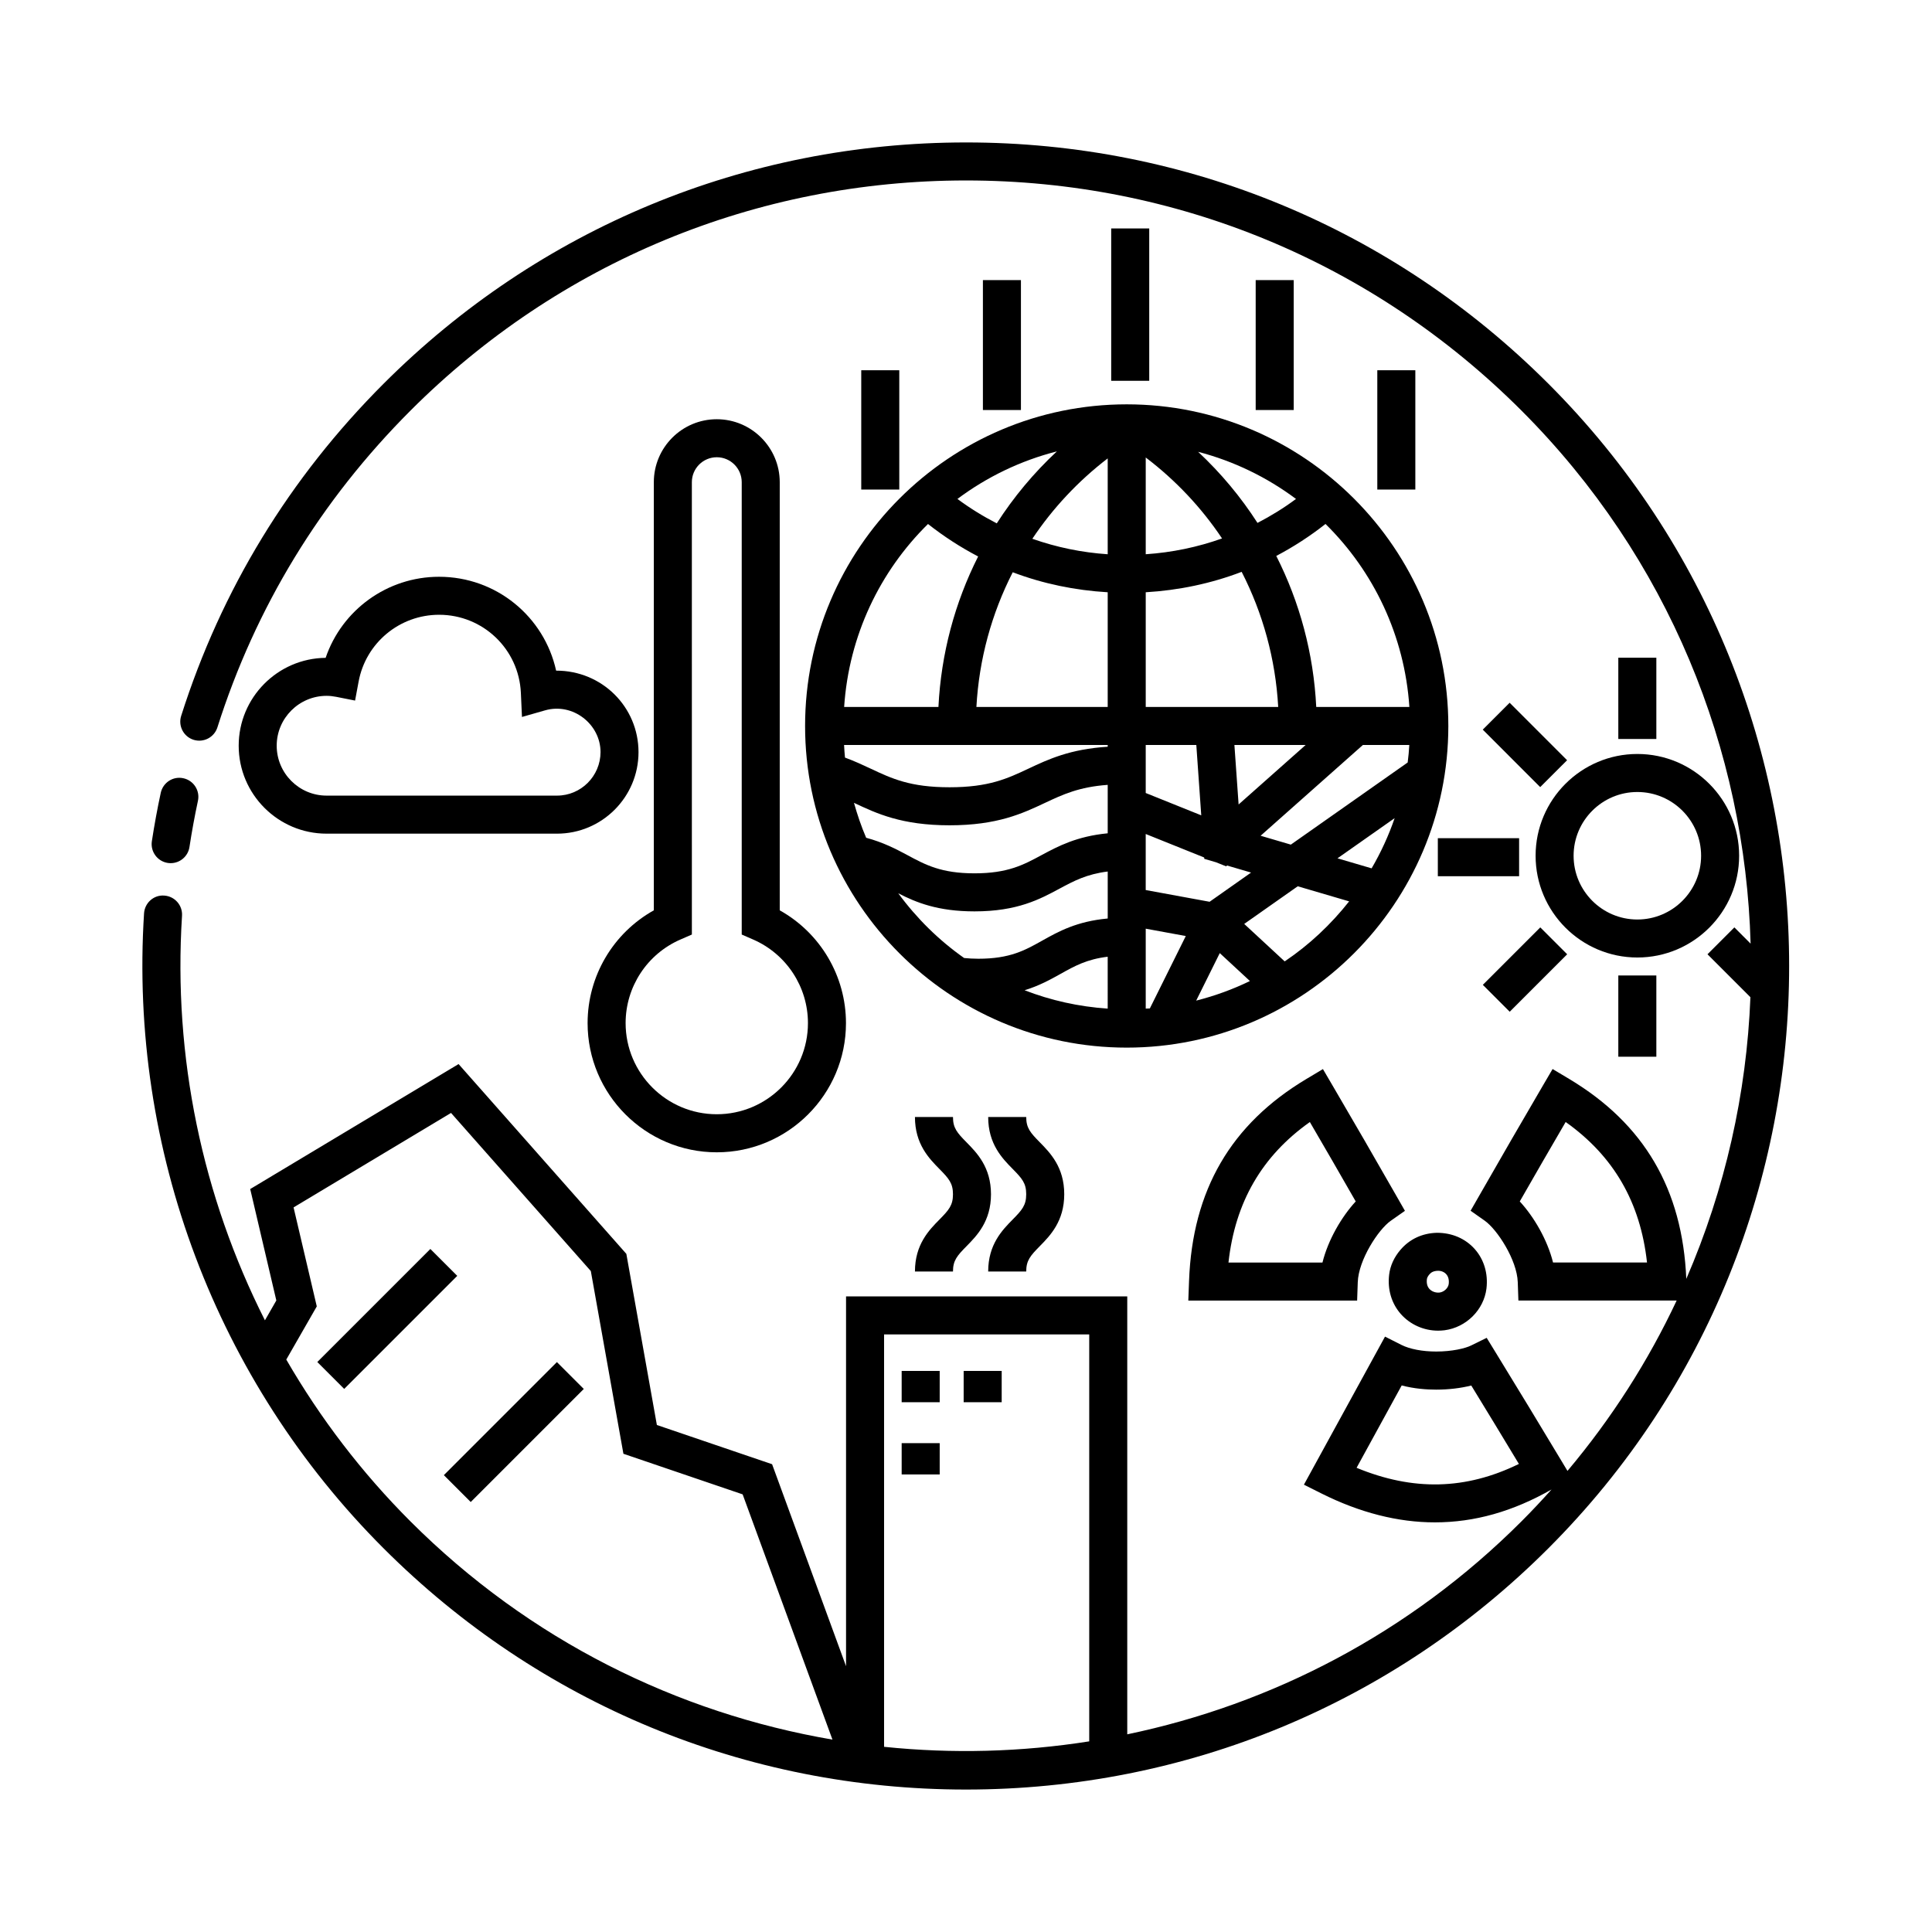
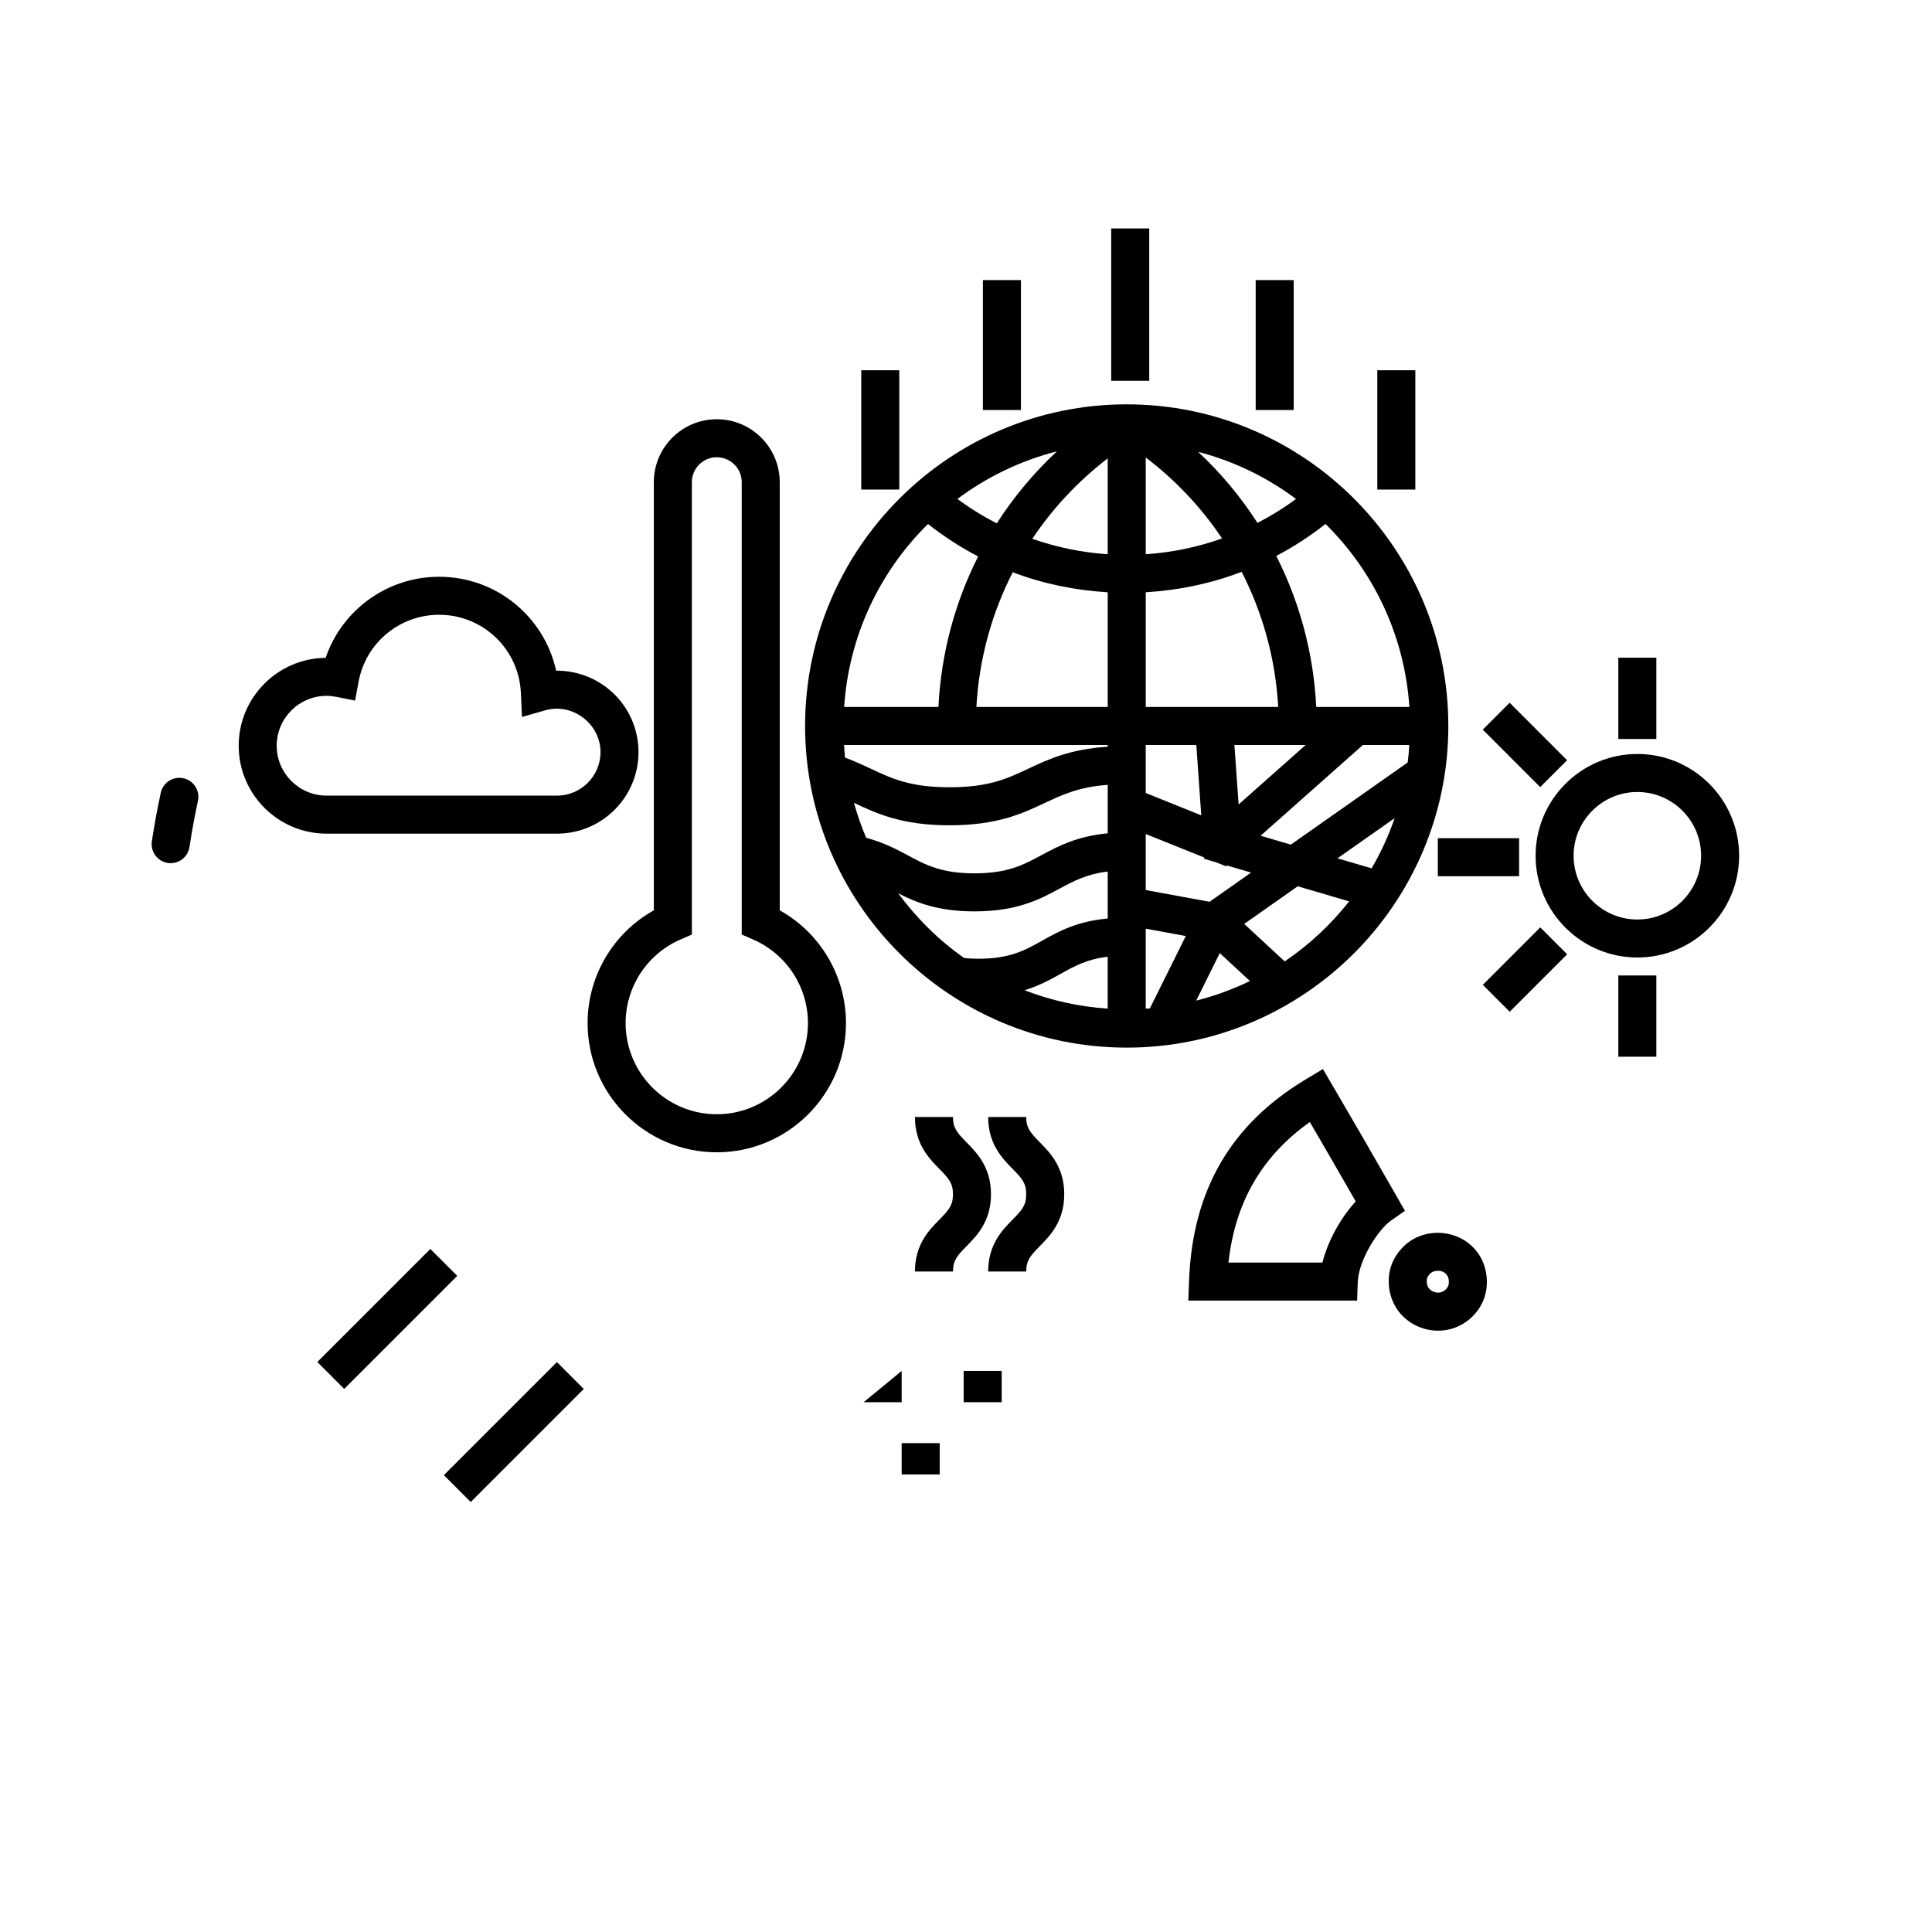
<svg xmlns="http://www.w3.org/2000/svg" fill="#000000" width="800px" height="800px" version="1.1" viewBox="144 144 512 512">
  <g>
-     <path d="m554.32 245.67c-41.219-41.223-96.031-63.93-154.32-63.922-58.297 0-113.11 22.703-154.33 63.922-24.984 24.992-43.039 54.617-53.66 88.051-0.84 2.648 0.625 5.481 3.273 6.328 2.641 0.836 5.481-0.625 6.328-3.273 10.125-31.883 27.352-60.133 51.184-83.977 39.316-39.324 91.598-60.977 147.2-60.977s107.89 21.652 147.2 60.973c39.082 39.082 59.285 89.961 60.734 141.28l-4.301-4.309-7.125 7.125 11.375 11.375c-1.004 25.508-6.688 50.844-16.992 74.648-1.012-23.754-11.168-41.105-31.07-53.004l-4.363-2.609-2.57 4.387c-6.691 11.441-10.273 17.664-16.879 29.191l-2.281 3.981 3.754 2.641c3.293 2.328 8.539 10.363 8.746 16.277l0.168 4.867h41.945c-7.496 15.973-17.16 31.156-28.938 45.16l-1.516-2.523c-6.82-11.355-10.559-17.496-17.496-28.828l-2.398-3.914-4.121 2.023c-1.621 0.801-5.117 1.605-9.25 1.605-3.652 0-7.012-0.641-9.227-1.758l-4.344-2.195-21.492 39.238 4.672 2.344c10.125 5.066 20.223 7.644 30.008 7.644 10.539 0 20.672-2.867 30.938-8.711-2.574 2.871-5.215 5.703-7.977 8.457-29.676 29.676-66.16 48.445-104.46 56.426v-116.05h-74.523v98l-19.598-53.531-30.535-10.395-8.09-45.352-44.461-50.297-55.219 33.121 6.922 29.527-3.019 5.262c-16.566-32.793-24.359-69.762-21.973-107.21 0.176-2.777-1.93-5.168-4.711-5.352-2.777-0.215-5.176 1.93-5.352 4.711-3.988 62.609 19.145 123.95 63.48 168.28 41.23 41.219 96.039 63.922 154.34 63.922s113.11-22.703 154.33-63.922c85.09-85.098 85.09-223.56-0.004-308.66zm1.254 232.91c-1.484-5.981-5.047-12.102-8.82-16.188 4.519-7.891 7.707-13.418 12.16-21.051 12.711 9.008 19.809 21.266 21.562 37.238zm-52.066 54.402 11.957-21.828c3.32 0.883 6.625 1.113 9.152 1.113 3.269 0 6.5-0.387 9.285-1.09 4.746 7.758 8.066 13.215 12.621 20.781-14.082 6.887-28.027 7.215-43.016 1.023zm-283.64-28.684 8.082-14.09-6.152-26.234 41.727-25.035 37.047 41.902 8.637 48.422 31.598 10.758 23.801 64.992c-40.977-7.019-80.25-26.25-111.82-57.816-12.926-12.922-23.938-27.371-32.922-42.898zm158.42 102.62v-109.28h54.367v107.84c-17.992 2.836-36.27 3.324-54.367 1.445z" />
    <path d="m188.47 372.69c0.258 0.039 0.516 0.055 0.766 0.055 2.445 0 4.594-1.785 4.973-4.277 0.621-4.062 1.375-8.184 2.246-12.242 0.586-2.719-1.148-5.402-3.871-5.984-2.731-0.598-5.394 1.148-5.984 3.871-0.918 4.262-1.707 8.578-2.359 12.836-0.41 2.75 1.48 5.324 4.231 5.742z" />
    <path d="m442.59 421.63c46.996 0 85.234-38.238 85.234-85.238s-38.238-85.238-85.234-85.238c-47 0-85.234 38.238-85.234 85.238 0 46.996 38.238 85.238 85.234 85.238zm74.461-75.566-30.965 21.77-8.012-2.352 27.113-24.059h12.293c-0.09 1.566-0.23 3.106-0.43 4.641zm-3.453 14.75c-1.605 4.66-3.656 9.109-6.106 13.305l-9.043-2.656zm-143.29-4.055c0.023 0.012 0.051 0.02 0.082 0.035 5.891 2.777 12.57 5.918 25.246 5.918 12.676 0 19.355-3.144 25.246-5.918 4.805-2.262 9.094-4.254 16.672-4.797v12.836c-8.172 0.789-13.121 3.406-17.527 5.777-4.812 2.594-8.961 4.832-17.781 4.832-8.816 0-12.973-2.242-17.785-4.832-3.012-1.621-6.43-3.391-10.922-4.594-1.285-2.988-2.336-6.09-3.231-9.258zm90.727-15.332 1.309 18.645-14.715-5.918v-12.727zm-23.484 69.867c-7.719-0.52-15.113-2.188-22.023-4.867 3.859-1.188 6.832-2.828 9.578-4.363 3.672-2.062 6.984-3.875 12.445-4.519zm10.078 0v-21.184l10.617 1.949-9.523 19.184c-0.359 0.027-0.73 0.027-1.094 0.051zm19.621-14.711 7.992 7.402c-4.516 2.191-9.281 3.934-14.242 5.188zm-2.695-13.605-16.93-3.109v-14.852l15.496 6.231 0.023 0.352 3.144 0.922 2.648 1.066 0.246-0.215 6.363 1.867zm7.688-25.785-1.113-15.766h18.879zm-24.613-25.844v-30.395c8.758-0.52 17.324-2.312 25.422-5.41 5.617 10.965 8.977 23.105 9.684 35.801h-35.105zm0-40.469v-25.641c7.992 6.074 14.793 13.332 20.223 21.453-6.481 2.312-13.277 3.723-20.223 4.188zm13.883-27.145c9.516 2.481 18.277 6.766 25.938 12.488-3.234 2.41-6.648 4.508-10.203 6.352-4.406-6.856-9.684-13.188-15.734-18.84zm-23.961 1.746v25.402c-6.856-0.457-13.562-1.844-19.973-4.102 5.379-8.055 12.094-15.254 19.973-21.301zm-29.398 17.215c-3.629-1.875-7.125-4.016-10.422-6.473 7.773-5.809 16.68-10.137 26.348-12.602-6.129 5.715-11.469 12.121-15.926 19.074zm29.398 18.258v30.395h-34.797c0.699-12.656 4.035-24.758 9.629-35.695 8.02 3.039 16.504 4.793 25.168 5.301zm0 40.473v0.465c-9.965 0.621-15.773 3.34-20.957 5.785-5.652 2.66-10.535 4.957-20.957 4.957-10.422 0-15.301-2.297-20.953-4.957-2.106-0.992-4.289-2-6.758-2.91-0.121-1.098-0.168-2.223-0.242-3.336zm-55.508 39.301c4.746 2.449 10.5 4.797 20.207 4.797 11.355 0 17.305-3.211 22.562-6.039 3.785-2.035 7.195-3.84 12.742-4.523v12.449c-8.172 0.742-13.035 3.438-17.371 5.871-4.586 2.57-8.539 4.793-16.914 4.793-1.352 0-2.578-0.074-3.769-0.191-6.723-4.731-12.602-10.539-17.457-17.156zm102.41 18.051-10.727-9.93 14.188-9.977 13.621 4c-4.844 6.133-10.582 11.531-17.082 15.906zm33.043-67.43h-24.68c-0.707-14.184-4.375-27.754-10.594-40.02 4.578-2.41 8.941-5.238 13.047-8.473 12.734 12.535 20.961 29.57 22.227 48.492zm-127.57-48.484c4.176 3.289 8.621 6.168 13.289 8.605-6.176 12.227-9.824 25.754-10.523 39.887h-24.988c1.258-18.93 9.484-35.957 22.223-48.492z" />
    <path d="m372.24 242.12h10.078v31.617h-10.078z" />
    <path d="m404.48 218.23h10.078v34.43h-10.078z" />
    <path d="m509 242.12h10.078v31.617h-10.078z" />
    <path d="m476.77 218.23h10.078v34.43h-10.078z" />
    <path d="m438.48 204.54h10.078v40.375h-10.078z" />
    <path d="m333.95 255.1c-9.199 0-16.68 7.481-16.68 16.688v113.46c-10.766 6.004-17.551 17.402-17.551 29.891 0 18.879 15.355 34.234 34.234 34.234s34.238-15.355 34.238-34.234c0-12.488-6.793-23.887-17.551-29.891v-113.46c-0.004-9.203-7.492-16.688-16.691-16.688zm24.164 160.03c0 13.32-10.836 24.156-24.164 24.156-13.32 0-24.156-10.836-24.156-24.156 0-9.613 5.703-18.309 14.531-22.148l3.027-1.32-0.004-119.88c0-3.641 2.961-6.609 6.606-6.609 3.641 0 6.609 2.961 6.609 6.609v119.88l3.027 1.32c8.82 3.844 14.523 12.539 14.523 22.152z" />
    <path d="m228.09 504.95 29.961-29.961 7.125 7.125-29.961 29.961z" />
    <path d="m268.75 542.05-7.125-7.125 29.961-29.961 7.125 7.125z" />
    <path d="m386.47 480.96h10.078c0-2.926 1.098-4.172 3.586-6.699 2.734-2.781 6.488-6.59 6.488-13.77 0-7.18-3.75-10.992-6.488-13.77-2.488-2.527-3.586-3.773-3.586-6.699h-10.078c0 7.18 3.75 10.988 6.484 13.766 2.488 2.527 3.594 3.773 3.594 6.707 0 2.934-1.102 4.176-3.594 6.707-2.734 2.773-6.484 6.582-6.484 13.758z" />
    <path d="m419.55 474.25c2.734-2.781 6.484-6.59 6.484-13.77s-3.75-10.992-6.484-13.77c-2.488-2.527-3.594-3.773-3.594-6.699h-10.078c0 7.18 3.75 10.988 6.484 13.766 2.488 2.527 3.594 3.773 3.594 6.707 0 2.934-1.102 4.176-3.594 6.707-2.734 2.781-6.484 6.59-6.484 13.766h10.078c0.004-2.934 1.105-4.176 3.594-6.707z" />
-     <path d="m382.95 507.31h10.078v8.293h-10.078z" />
+     <path d="m382.95 507.31v8.293h-10.078z" />
    <path d="m399.38 507.31h10.078v8.293h-10.078z" />
    <path d="m382.95 526.45h10.078v8.293h-10.078z" />
    <path d="m516.32 464.88-2.277-3.984c-6.602-11.527-10.184-17.75-16.883-29.191l-2.57-4.387-4.363 2.609c-20.047 11.984-30.223 29.492-31.117 53.516l-0.195 5.223h44.738l0.168-4.867c0.207-5.918 5.445-13.961 8.742-16.277zm-21.852 13.707h-24.91c1.762-15.977 8.855-28.234 21.566-37.238 4.453 7.633 7.644 13.156 12.156 21.043-3.769 4.09-7.332 10.215-8.812 16.195z" />
    <path d="m525.11 496.64c0.57 0 1.145-0.039 1.723-0.109 5.738-0.762 10.402-5.402 11.094-11.059 0.469-3.961-0.641-7.68-3.117-10.469-2.43-2.731-5.953-4.301-9.992-4.301h-0.016c-3.898 0.105-7.254 1.672-9.688 4.535-1.672 1.953-2.699 4.227-2.977 6.555-0.473 3.945 0.637 7.656 3.113 10.461 2.481 2.781 6.07 4.387 9.859 4.387zm-2.332-14.879c0.422-0.5 0.992-0.961 2.344-0.992 0.852 0 1.637 0.332 2.156 0.918 0.555 0.629 0.77 1.5 0.648 2.578-0.133 1.078-1.238 2.117-2.414 2.273-1.012 0.117-2.082-0.258-2.719-0.977-0.559-0.629-0.781-1.496-0.648-2.586 0.039-0.344 0.273-0.789 0.633-1.215z" />
    <path d="m291.38 321.73c-3.148-14.316-15.859-24.879-31.023-24.879-13.742 0-25.738 8.801-30.062 21.484-12.727 0.137-23.039 10.531-23.039 23.293 0 12.848 10.449 23.301 23.297 23.301h61.062c11.91 0 21.598-9.688 21.598-21.602-0.008-11.988-9.695-21.633-21.832-21.598zm0.23 33.117h-61.062c-7.289 0-13.219-5.934-13.219-13.227 0-7.285 5.93-13.215 13.219-13.215 0.82 0 1.676 0.09 2.543 0.262l5.008 0.992 0.934-5.019c1.898-10.27 10.871-17.719 21.328-17.719 11.633 0 21.156 9.098 21.676 20.707l0.289 6.375 6.133-1.754c7.344-2.102 14.688 3.664 14.688 11.07-0.016 6.356-5.18 11.527-11.535 11.527z" />
    <path d="m550.95 370.78c0 14.871 12.098 26.969 26.969 26.969 14.871 0 26.969-12.098 26.969-26.969s-12.098-26.969-26.969-26.969c-14.871 0-26.969 12.098-26.969 26.969zm26.965-16.891c9.316 0 16.895 7.578 16.895 16.895s-7.578 16.895-16.895 16.895-16.895-7.578-16.895-16.895c0-9.32 7.582-16.895 16.895-16.895z" />
    <path d="m572.87 318.3h10.078v21.539h-10.078z" />
    <path d="m572.87 402.51h10.078v21.531h-10.078z" />
    <path d="m525.04 366.13h21.539v10.078h-21.539z" />
    <path d="m552.17 352.59-15.223-15.23 7.125-7.121 15.223 15.23z" />
    <path d="m544.09 412.12-7.125-7.125 15.227-15.227 7.125 7.125z" />
  </g>
</svg>